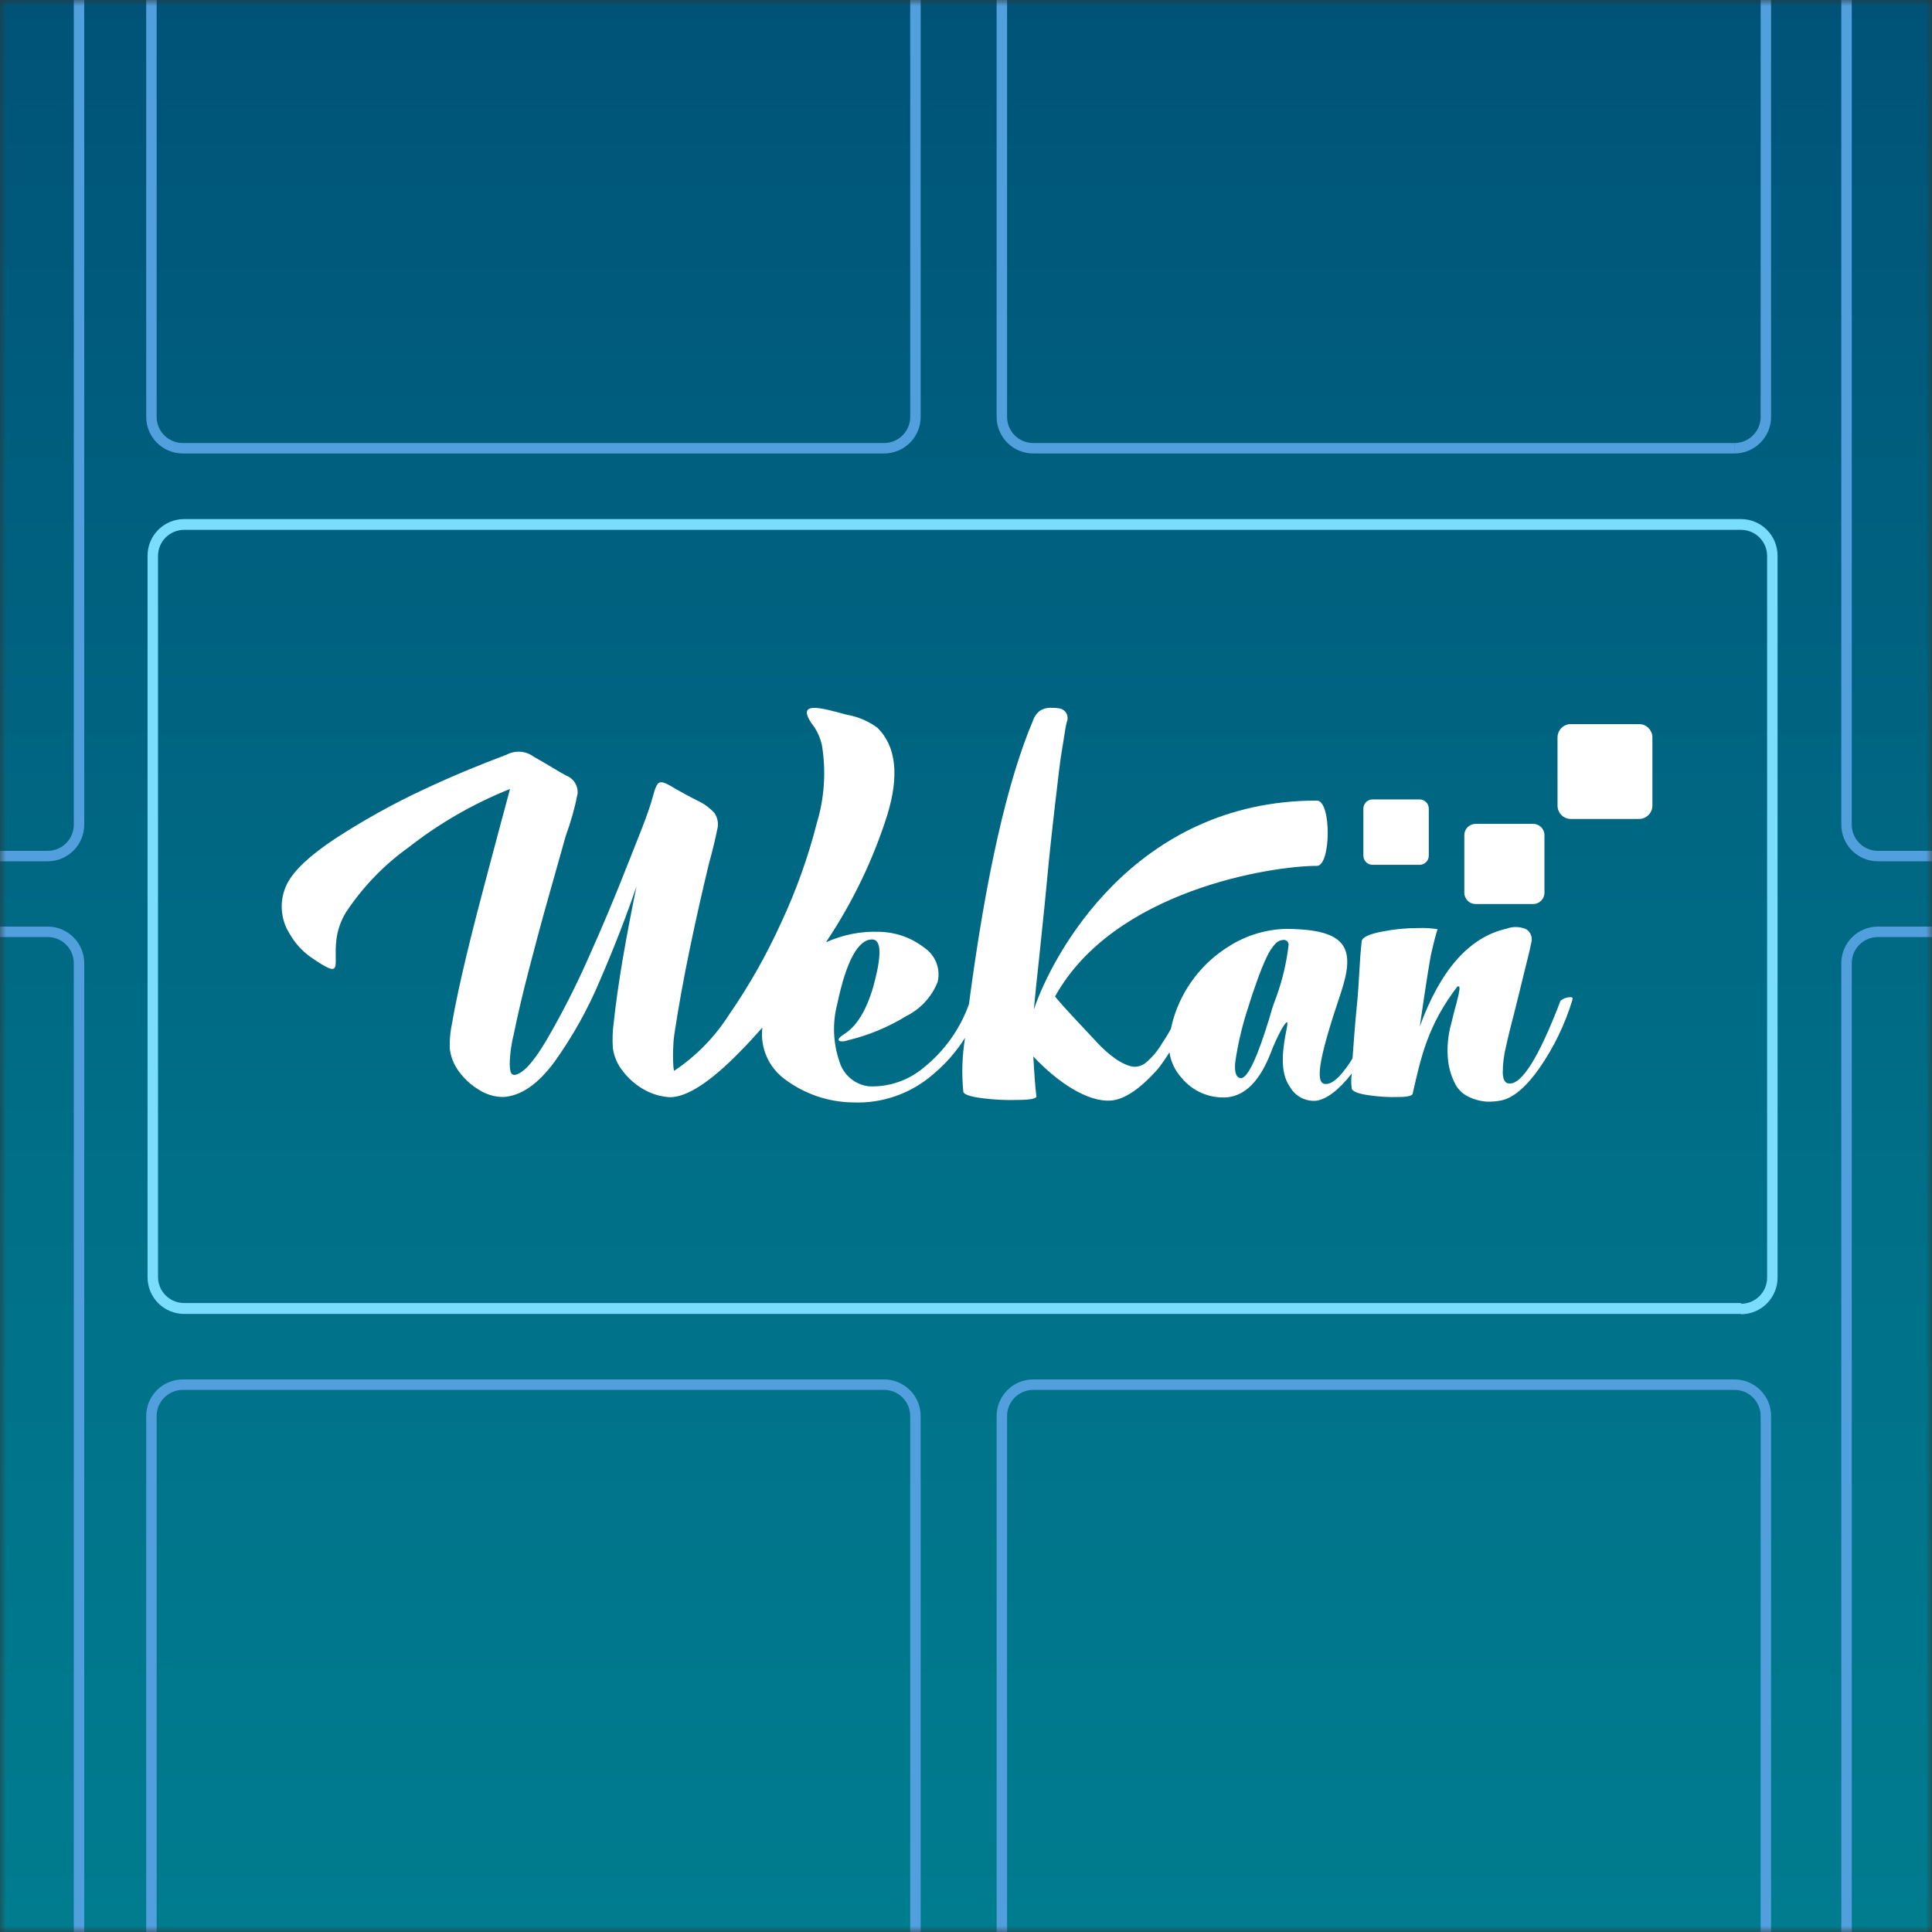
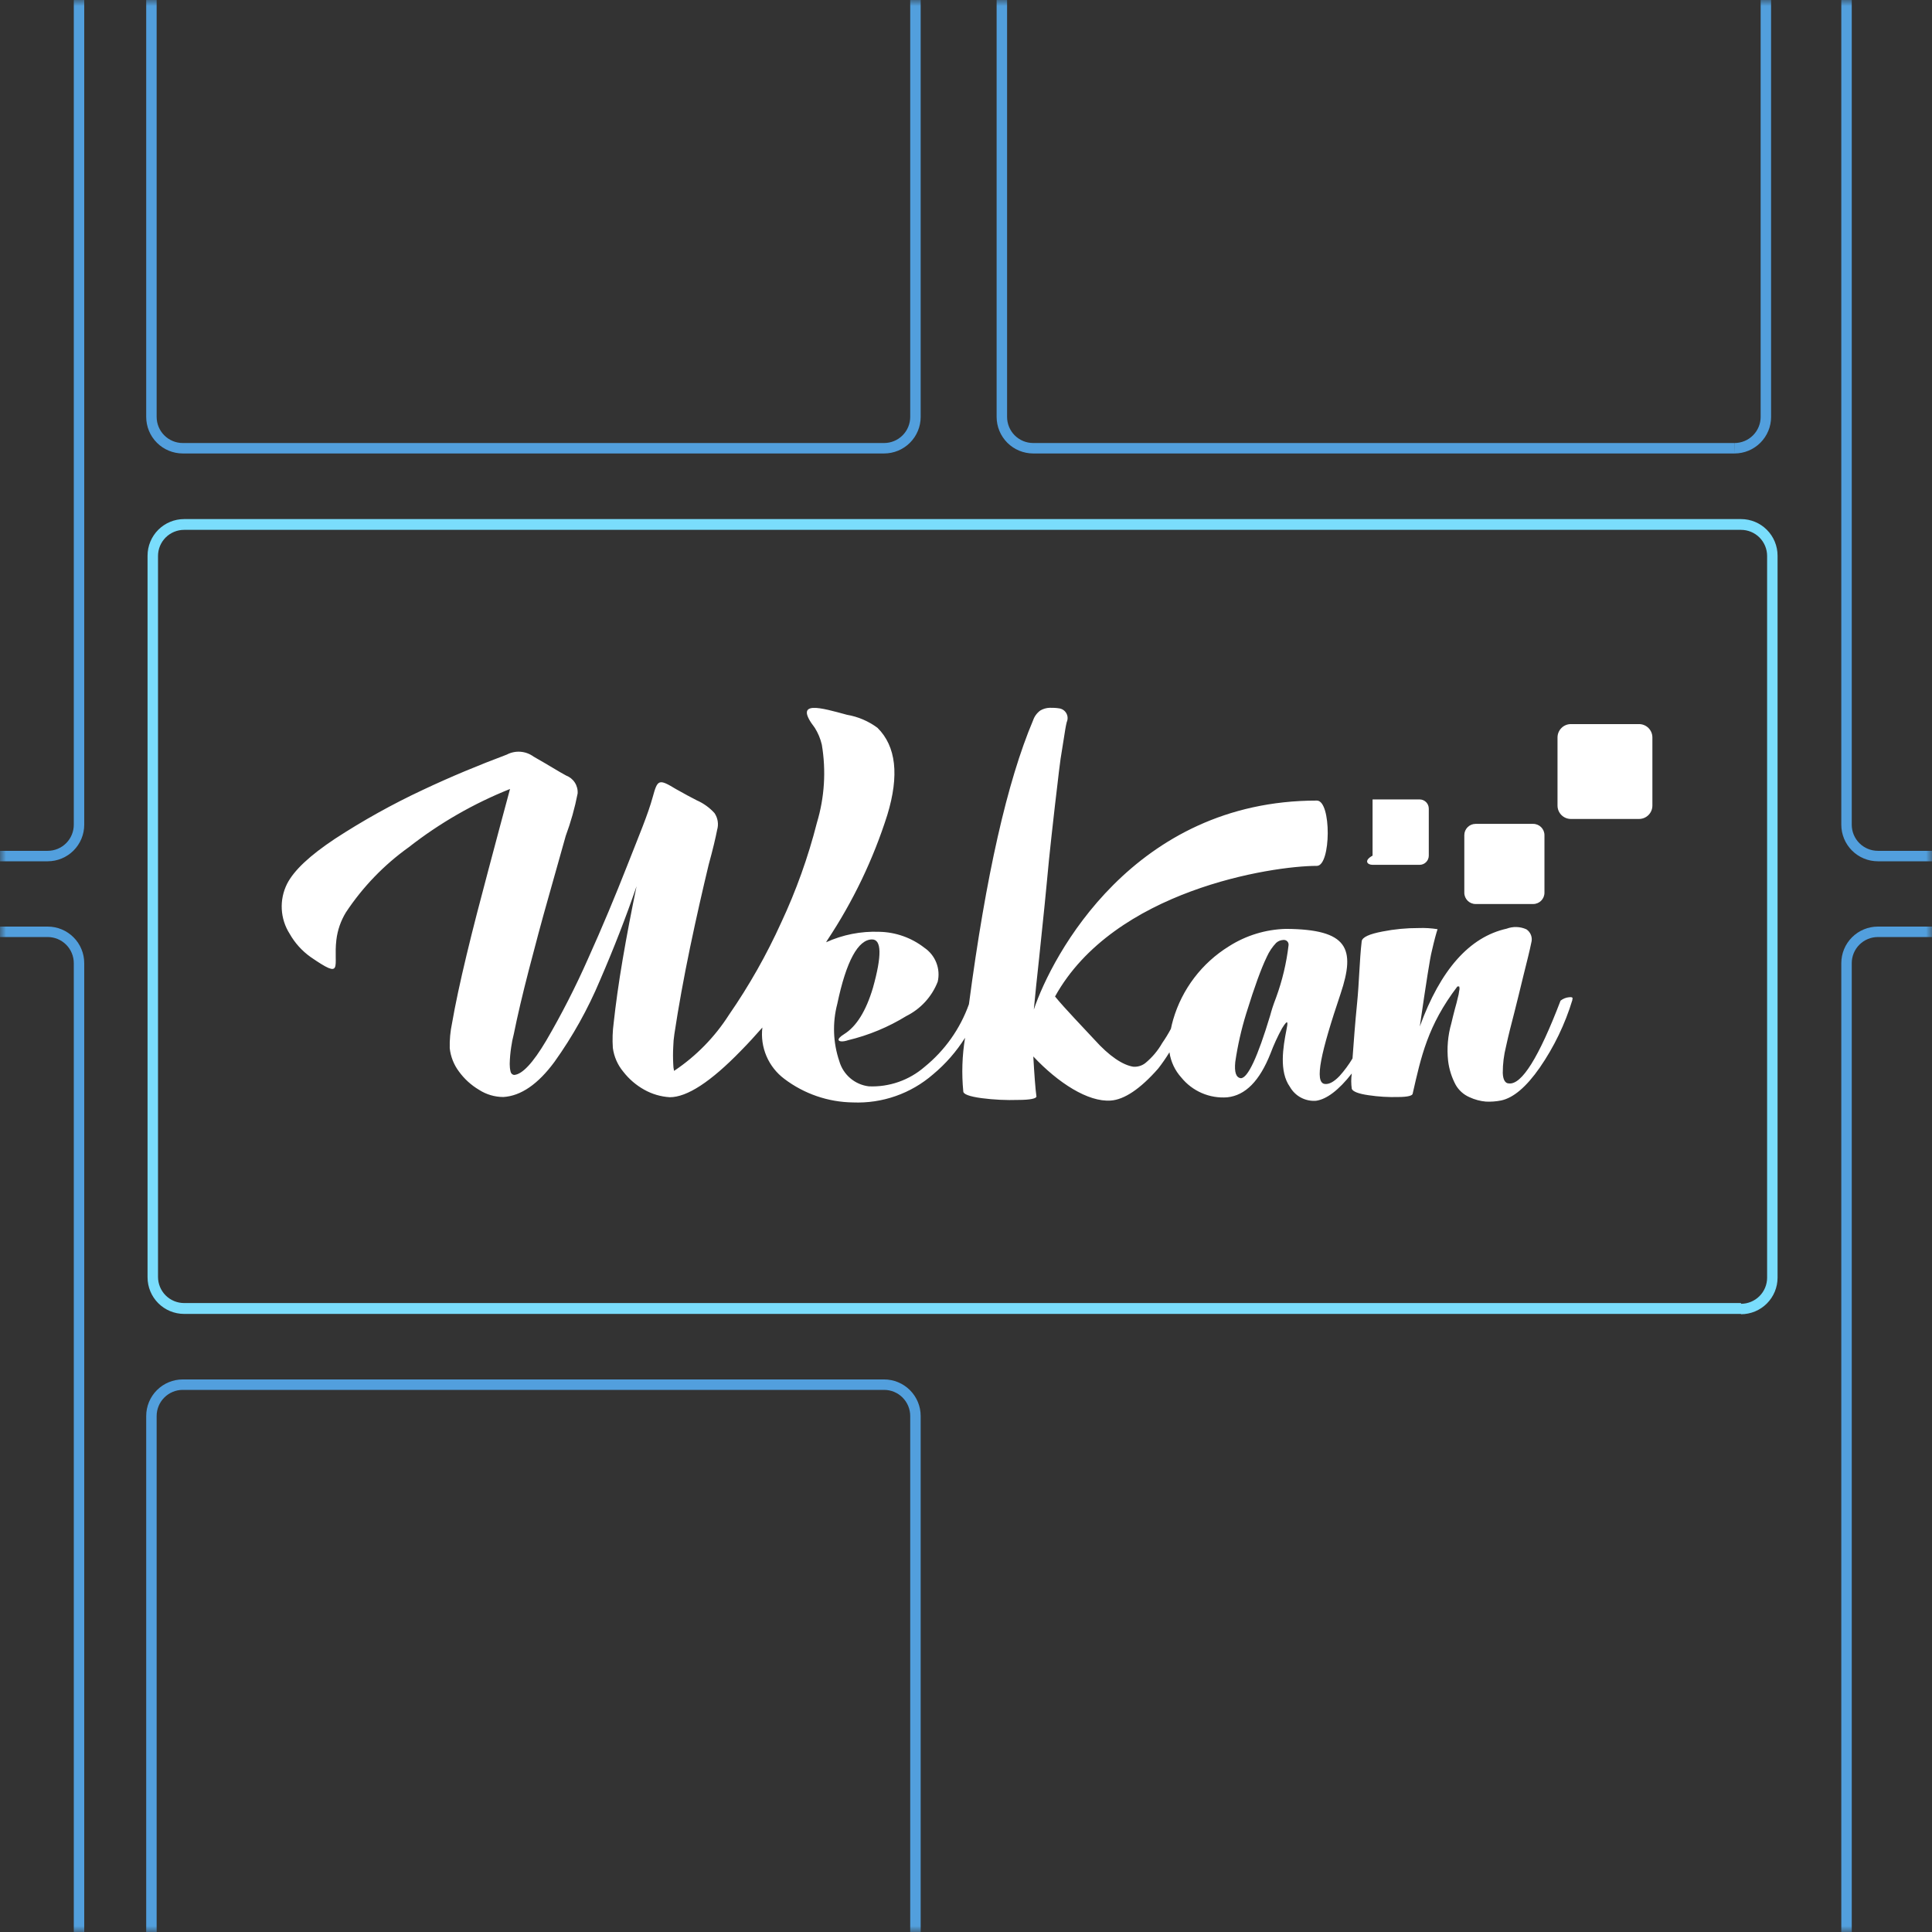
<svg xmlns="http://www.w3.org/2000/svg" width="160" height="160" viewBox="0 0 160 160" fill="none">
  <rect x="0" y="0" width="160" height="160" fill="#333333" stroke="none" />
  <mask id="mask0" mask-type="alpha" maskUnits="userSpaceOnUse" x="0" y="0" width="160" height="160">
    <rect width="160" height="160" fill="#C4C4C4" />
  </mask>
  <g mask="url(#mask0)">
-     <path d="M182.5 0H-23.75V160H182.5V0Z" fill="url(#paint0_linear)" />
    <path d="M144.182 108.381V107.913H15.249C14.675 107.913 14.125 107.685 13.719 107.28C13.314 106.874 13.086 106.324 13.086 105.75V46.043C13.086 45.469 13.314 44.919 13.719 44.513C14.125 44.108 14.675 43.88 15.249 43.88H144.182C144.756 43.88 145.306 44.108 145.712 44.513C146.117 44.919 146.345 45.469 146.345 46.043V105.811C146.345 106.384 146.117 106.935 145.712 107.34C145.306 107.746 144.756 107.974 144.182 107.974V108.839C144.985 108.839 145.755 108.52 146.323 107.952C146.891 107.384 147.21 106.614 147.21 105.811V46.017C147.21 45.214 146.891 44.443 146.323 43.875C145.755 43.307 144.985 42.988 144.182 42.988H15.249C14.446 42.988 13.675 43.307 13.107 43.875C12.54 44.443 12.22 45.214 12.22 46.017V105.785C12.22 106.588 12.54 107.358 13.107 107.926C13.675 108.494 14.446 108.813 15.249 108.813H144.182V108.381Z" fill="#7ADDFC" />
    <path d="M73.217 37.121V36.689H15.136C14.563 36.689 14.012 36.461 13.607 36.055C13.201 35.65 12.973 35.099 12.973 34.526V-8.221C12.973 -8.795 13.201 -9.345 13.607 -9.751C14.012 -10.157 14.563 -10.385 15.136 -10.385H73.217C73.791 -10.385 74.341 -10.157 74.746 -9.751C75.152 -9.345 75.38 -8.795 75.38 -8.221V34.526C75.38 35.099 75.152 35.65 74.746 36.055C74.341 36.461 73.791 36.689 73.217 36.689V37.554C74.02 37.554 74.79 37.235 75.358 36.667C75.926 36.099 76.246 35.329 76.246 34.526V-8.221C76.246 -9.025 75.926 -9.795 75.358 -10.363C74.79 -10.931 74.02 -11.25 73.217 -11.25H15.136C14.333 -11.25 13.563 -10.931 12.995 -10.363C12.427 -9.795 12.108 -9.025 12.108 -8.221V34.526C12.108 35.329 12.427 36.099 12.995 36.667C13.563 37.235 14.333 37.554 15.136 37.554H73.217V37.121Z" fill="#529FDD" />
    <path d="M73.217 162.61V162.178H15.136C14.563 162.178 14.012 161.95 13.607 161.544C13.201 161.138 12.973 160.588 12.973 160.014V117.267C12.973 116.694 13.201 116.143 13.607 115.738C14.012 115.332 14.563 115.104 15.136 115.104H73.217C73.791 115.104 74.341 115.332 74.746 115.738C75.152 116.143 75.38 116.694 75.38 117.267V160.014C75.38 160.588 75.152 161.138 74.746 161.544C74.341 161.95 73.791 162.178 73.217 162.178V163.043C74.02 163.043 74.79 162.724 75.358 162.156C75.926 161.588 76.246 160.817 76.246 160.014V117.267C76.246 116.464 75.926 115.694 75.358 115.126C74.79 114.558 74.02 114.239 73.217 114.239H15.136C14.333 114.239 13.563 114.558 12.995 115.126C12.427 115.694 12.108 116.464 12.108 117.267V160.014C12.108 160.817 12.427 161.588 12.995 162.156C13.563 162.724 14.333 163.043 15.136 163.043H73.217V162.61Z" fill="#529FDD" />
    <path d="M143.637 37.121V36.689H85.565C84.991 36.689 84.441 36.461 84.035 36.055C83.63 35.65 83.402 35.099 83.402 34.526V-8.221C83.402 -8.795 83.63 -9.345 84.035 -9.751C84.441 -10.157 84.991 -10.385 85.565 -10.385H143.645C144.219 -10.385 144.769 -10.157 145.175 -9.751C145.581 -9.345 145.809 -8.795 145.809 -8.221V34.526C145.809 35.099 145.581 35.65 145.175 36.055C144.769 36.461 144.219 36.689 143.645 36.689V37.554C144.449 37.554 145.219 37.235 145.787 36.667C146.355 36.099 146.674 35.329 146.674 34.526V-8.221C146.674 -9.025 146.355 -9.795 145.787 -10.363C145.219 -10.931 144.449 -11.25 143.645 -11.25H85.565C84.762 -11.25 83.991 -10.931 83.423 -10.363C82.856 -9.795 82.536 -9.025 82.536 -8.221V34.526C82.536 35.329 82.856 36.099 83.423 36.667C83.991 37.235 84.762 37.554 85.565 37.554H143.645L143.637 37.121Z" fill="#529FDD" />
-     <path d="M143.637 162.61V162.178H85.565C84.991 162.178 84.441 161.95 84.035 161.544C83.63 161.138 83.402 160.588 83.402 160.014V117.267C83.402 116.694 83.63 116.143 84.035 115.738C84.441 115.332 84.991 115.104 85.565 115.104H143.645C144.219 115.104 144.769 115.332 145.175 115.738C145.581 116.143 145.809 116.694 145.809 117.267V160.014C145.809 160.588 145.581 161.138 145.175 161.544C144.769 161.95 144.219 162.178 143.645 162.178V163.043C144.449 163.043 145.219 162.724 145.787 162.156C146.355 161.588 146.674 160.817 146.674 160.014V117.267C146.674 116.464 146.355 115.694 145.787 115.126C145.219 114.558 144.449 114.239 143.645 114.239H85.565C84.762 114.239 83.991 114.558 83.423 115.126C82.856 115.694 82.536 116.464 82.536 117.267V160.014C82.536 160.817 82.856 161.588 83.423 162.156C83.991 162.724 84.762 163.043 85.565 163.043H143.645L143.637 162.61Z" fill="#529FDD" />
    <path d="M208.163 70.895V70.462H155.517C154.944 70.462 154.393 70.234 153.988 69.829C153.582 69.423 153.354 68.873 153.354 68.299V-6.854C153.354 -7.428 153.582 -7.978 153.988 -8.384C154.393 -8.79 154.944 -9.017 155.517 -9.017H208.163C208.737 -9.017 209.287 -8.79 209.693 -8.384C210.099 -7.978 210.327 -7.428 210.327 -6.854V68.299C210.327 68.873 210.099 69.423 209.693 69.829C209.287 70.234 208.737 70.462 208.163 70.462V71.328C208.967 71.328 209.737 71.008 210.305 70.441C210.873 69.873 211.192 69.102 211.192 68.299V-6.854C211.192 -7.657 210.873 -8.428 210.305 -8.996C209.737 -9.564 208.967 -9.883 208.163 -9.883H155.517C154.714 -9.883 153.944 -9.564 153.376 -8.996C152.808 -8.428 152.489 -7.657 152.489 -6.854V68.299C152.489 69.102 152.808 69.873 153.376 70.441C153.944 71.008 154.714 71.328 155.517 71.328H208.163V70.895Z" fill="#529FDD" />
    <path d="M208.163 170.355V169.922H155.517C154.944 169.922 154.393 169.694 153.988 169.289C153.582 168.883 153.354 168.333 153.354 167.759V79.764C153.354 79.191 153.582 78.64 153.988 78.235C154.393 77.829 154.944 77.601 155.517 77.601H208.163C208.737 77.601 209.287 77.829 209.693 78.235C210.099 78.64 210.327 79.191 210.327 79.764V167.759C210.327 168.333 210.099 168.883 209.693 169.289C209.287 169.694 208.737 169.922 208.163 169.922V170.788C208.967 170.788 209.737 170.468 210.305 169.9C210.873 169.332 211.192 168.562 211.192 167.759V79.764C211.192 78.961 210.873 78.191 210.305 77.623C209.737 77.055 208.967 76.736 208.163 76.736H155.517C154.714 76.736 153.944 77.055 153.376 77.623C152.808 78.191 152.489 78.961 152.489 79.764V167.759C152.489 168.562 152.808 169.332 153.376 169.9C153.944 170.468 154.714 170.788 155.517 170.788H208.163V170.355Z" fill="#529FDD" />
    <path d="M3.948 70.895V70.462H-47.539C-48.112 70.462 -48.663 70.234 -49.068 69.829C-49.474 69.423 -49.702 68.873 -49.702 68.299V-6.854C-49.702 -7.428 -49.474 -7.978 -49.068 -8.384C-48.663 -8.79 -48.112 -9.017 -47.539 -9.017H3.948C4.522 -9.017 5.072 -8.79 5.478 -8.384C5.883 -7.978 6.111 -7.428 6.111 -6.854V68.299C6.111 68.873 5.883 69.423 5.478 69.829C5.072 70.234 4.522 70.462 3.948 70.462V71.328C4.751 71.328 5.521 71.008 6.089 70.441C6.657 69.873 6.976 69.102 6.976 68.299V-6.854C6.976 -7.657 6.657 -8.428 6.089 -8.996C5.521 -9.564 4.751 -9.883 3.948 -9.883H-47.539C-48.342 -9.883 -49.112 -9.564 -49.68 -8.996C-50.248 -8.428 -50.567 -7.657 -50.567 -6.854V68.299C-50.567 69.102 -50.248 69.873 -49.68 70.441C-49.112 71.008 -48.342 71.328 -47.539 71.328H3.948V70.895Z" fill="#529FDD" />
    <path d="M3.948 170.355V169.922H-47.539C-48.112 169.922 -48.663 169.694 -49.068 169.289C-49.474 168.883 -49.702 168.333 -49.702 167.759V79.764C-49.702 79.191 -49.474 78.64 -49.068 78.235C-48.663 77.829 -48.112 77.601 -47.539 77.601H3.948C4.522 77.601 5.072 77.829 5.478 78.235C5.883 78.64 6.111 79.191 6.111 79.764V167.759C6.111 168.333 5.883 168.883 5.478 169.289C5.072 169.694 4.522 169.922 3.948 169.922V170.788C4.751 170.788 5.521 170.468 6.089 169.9C6.657 169.332 6.976 168.562 6.976 167.759V79.764C6.976 78.961 6.657 78.191 6.089 77.623C5.521 77.055 4.751 76.736 3.948 76.736H-47.539C-48.342 76.736 -49.112 77.055 -49.68 77.623C-50.248 78.191 -50.567 78.961 -50.567 79.764V167.759C-50.567 168.562 -50.248 169.332 -49.68 169.9C-49.112 170.468 -48.342 170.788 -47.539 170.788H3.948V170.355Z" fill="#529FDD" />
    <path d="M129.956 82.585C129.693 82.606 129.443 82.706 129.238 82.871C127.438 87.578 126.01 89.863 124.954 89.724C124.652 89.724 124.47 89.404 124.453 88.859C124.451 88.121 124.541 87.385 124.721 86.67C124.92 85.752 125.153 84.835 125.396 83.909C125.638 82.983 125.88 81.936 126.166 80.785C126.451 79.635 126.685 78.726 126.815 78.068C126.874 77.865 126.867 77.647 126.793 77.448C126.72 77.249 126.585 77.078 126.408 76.961C125.891 76.728 125.303 76.71 124.773 76.909C121.701 77.593 119.295 80.301 117.582 85.008C118.113 81.339 118.441 79.271 118.568 78.804C118.785 77.843 118.958 77.229 119.053 76.952C118.535 76.868 118.011 76.837 117.487 76.857C116.485 76.853 115.484 76.948 114.501 77.142C113.402 77.35 112.831 77.61 112.771 77.939C112.58 79.6 112.563 81.339 112.39 83.061C112.217 84.783 112.113 86.254 112.009 87.656C111.697 88.177 111.335 88.667 110.928 89.118C110.469 89.594 110.062 89.819 109.699 89.767C108.834 89.629 109.379 87.172 111.023 82.291C112.277 78.544 111.637 76.961 106.506 76.926C104.826 76.967 103.189 77.467 101.772 78.371C99.539 79.751 97.896 81.909 97.16 84.428C97.082 84.697 97.022 84.948 96.97 85.199C96.755 85.605 96.515 85.998 96.252 86.376C95.886 87.018 95.405 87.587 94.833 88.054C94.55 88.267 94.199 88.368 93.846 88.34C92.981 88.201 91.873 87.474 90.644 86.107C89.779 85.164 88.17 83.511 87.374 82.525C92.254 73.725 105.312 71.708 109.058 71.708C110.235 71.708 110.279 66.3 109.058 66.3C93.872 66.3 87.114 79.15 85.617 83.606C85.747 82.179 85.851 81.261 86.05 79.401C86.249 77.54 86.396 76.07 86.508 74.979C86.621 73.889 86.733 72.617 86.872 71.206C87.01 69.796 87.149 68.688 87.235 67.866C87.322 67.044 87.434 66.136 87.547 65.175C87.659 64.215 87.746 63.444 87.832 62.847L88.1 61.169C88.187 60.606 88.256 60.139 88.343 59.801C88.393 59.689 88.418 59.566 88.414 59.443C88.41 59.319 88.378 59.199 88.32 59.089C88.263 58.98 88.181 58.885 88.082 58.812C87.982 58.739 87.867 58.69 87.746 58.668C87.477 58.625 87.204 58.608 86.932 58.616C86.658 58.624 86.39 58.701 86.153 58.841C85.875 59.044 85.666 59.328 85.556 59.654C83.416 64.702 81.645 72.539 80.243 83.165C79.517 85.2 78.244 86.996 76.566 88.357C75.29 89.462 73.64 90.038 71.954 89.966C71.384 89.898 70.848 89.662 70.412 89.29C69.977 88.917 69.661 88.424 69.505 87.873C68.988 86.345 68.931 84.699 69.34 83.139C70.084 79.583 71.071 77.8 72.222 77.8C73.009 77.8 73.044 79.133 72.291 81.815C71.72 83.728 70.924 85.008 69.911 85.64C69.557 85.856 69.409 86.038 69.453 86.142C69.496 86.246 69.764 86.306 70.249 86.142C71.948 85.734 73.572 85.059 75.06 84.143C76.248 83.552 77.173 82.54 77.656 81.305C77.779 80.78 77.739 80.23 77.543 79.728C77.347 79.226 77.003 78.795 76.557 78.492C75.485 77.656 74.17 77.192 72.81 77.168C71.297 77.111 69.792 77.407 68.414 78.034L68.51 77.869C70.645 74.657 72.32 71.162 73.485 67.486C74.483 64.209 74.212 61.806 72.672 60.277C71.927 59.722 71.061 59.352 70.145 59.196C68.025 58.625 65.637 57.889 67.48 60.277C67.749 60.706 67.945 61.177 68.06 61.671C68.423 63.828 68.284 66.04 67.653 68.135C66.929 70.979 65.938 73.749 64.694 76.407C63.483 79.079 62.035 81.636 60.367 84.048C59.19 85.892 57.643 87.471 55.824 88.686C55.779 88.496 55.756 88.301 55.755 88.106C55.729 87.642 55.729 87.177 55.755 86.713C55.762 86.351 55.794 85.989 55.85 85.631C56.19 83.382 56.623 80.993 57.148 78.466C57.676 75.94 58.195 73.664 58.688 71.613C59.043 70.324 59.268 69.355 59.389 68.732C59.458 68.498 59.474 68.252 59.437 68.011C59.4 67.77 59.309 67.54 59.173 67.338C58.765 66.888 58.267 66.528 57.71 66.283C57.252 66.049 56.681 65.746 55.98 65.348C54.552 64.483 54.457 64.543 54.059 65.997C53.661 67.451 52.925 69.181 51.947 71.674C50.969 74.166 49.888 76.762 48.694 79.41C47.667 81.731 46.511 83.993 45.232 86.185C44.133 88.037 43.242 88.989 42.567 89.023C42.496 89.012 42.43 88.978 42.379 88.927C42.327 88.875 42.293 88.809 42.282 88.738C42.233 88.534 42.21 88.325 42.212 88.115C42.222 87.648 42.263 87.183 42.334 86.722C42.384 86.357 42.456 85.996 42.55 85.64C42.853 84.134 43.268 82.369 43.796 80.327C44.324 78.285 44.869 76.243 45.431 74.27C45.994 72.297 46.461 70.592 46.851 69.225C47.274 68.082 47.604 66.907 47.837 65.712C47.859 65.393 47.777 65.076 47.604 64.808C47.431 64.54 47.176 64.335 46.877 64.223C46.305 63.92 45.423 63.358 44.185 62.657C43.869 62.425 43.493 62.286 43.101 62.257C42.71 62.228 42.318 62.309 41.97 62.493C39.668 63.358 37.358 64.31 34.996 65.426C32.484 66.602 30.058 67.953 27.736 69.467C25.668 70.843 24.352 72.063 23.773 73.197C23.448 73.846 23.297 74.568 23.335 75.293C23.373 76.018 23.598 76.721 23.989 77.333C24.418 78.092 25.009 78.748 25.719 79.254C28.523 81.183 27.588 80.067 27.857 77.835C27.954 77.025 28.225 76.245 28.653 75.55C30.041 73.455 31.8 71.63 33.845 70.168C36.399 68.168 39.226 66.543 42.238 65.34C41.676 67.408 41.079 69.666 40.438 72.072C39.798 74.477 39.175 76.848 38.639 79.09C38.102 81.331 37.696 83.226 37.436 84.74C37.291 85.419 37.227 86.114 37.245 86.808C37.321 87.508 37.584 88.175 38.007 88.738C38.452 89.35 39.017 89.866 39.668 90.252C40.269 90.641 40.969 90.849 41.685 90.849C43.138 90.763 44.557 89.785 45.916 87.942C47.422 85.837 48.687 83.57 49.689 81.183C50.843 78.518 51.852 75.922 52.717 73.396C52.293 75.447 51.904 77.471 51.567 79.453C51.229 81.434 50.987 83.2 50.822 84.714C50.73 85.399 50.707 86.092 50.753 86.782C50.849 87.508 51.149 88.192 51.618 88.755C52.09 89.362 52.678 89.869 53.349 90.243C54 90.609 54.724 90.822 55.469 90.867C56.9 90.867 58.855 89.592 61.336 87.042C61.942 86.427 62.539 85.778 63.136 85.095C63.039 85.902 63.156 86.721 63.477 87.469C63.797 88.216 64.31 88.866 64.962 89.352C66.598 90.59 68.587 91.272 70.638 91.299C73.067 91.399 75.441 90.566 77.275 88.971C78.312 88.108 79.205 87.085 79.923 85.943C79.68 87.413 79.63 88.908 79.776 90.391C79.776 90.607 80.261 90.806 81.29 90.944C82.303 91.076 83.324 91.125 84.345 91.091C85.331 91.091 85.833 90.97 85.833 90.806C85.747 90.209 85.652 88.902 85.574 87.492C87.633 89.681 90.108 91.282 91.994 91.143C93.093 91.066 94.417 90.2 95.914 88.496C96.251 88.064 96.563 87.613 96.849 87.146C96.962 87.926 97.305 88.655 97.835 89.24C98.289 89.799 98.872 90.24 99.533 90.525C100.195 90.81 100.916 90.93 101.634 90.875C103.14 90.719 104.317 89.517 105.216 87.249C105.485 86.529 105.806 85.829 106.177 85.155C106.757 84.212 106.627 84.835 106.54 85.276C106.255 86.722 105.917 88.738 106.826 90.01C107.04 90.387 107.357 90.696 107.74 90.9C108.123 91.104 108.557 91.194 108.989 91.161C109.855 91.04 110.858 90.295 111.949 88.902C111.888 89.324 111.888 89.752 111.949 90.174C112.035 90.391 112.485 90.581 113.342 90.702C114.161 90.825 114.989 90.874 115.817 90.849C116.604 90.849 116.993 90.728 116.993 90.564C117.686 87.535 118.222 84.939 120.697 81.694H120.844C120.879 81.813 120.879 81.939 120.844 82.058C120.821 82.26 120.781 82.46 120.723 82.655C120.68 82.871 120.593 83.182 120.481 83.589C120.368 83.996 120.282 84.385 120.195 84.74C119.903 85.754 119.812 86.815 119.927 87.864C120.011 88.554 120.223 89.223 120.55 89.837C120.811 90.296 121.215 90.658 121.701 90.867C122.126 91.065 122.583 91.188 123.051 91.23C123.477 91.251 123.904 91.219 124.323 91.135C125.335 90.918 126.4 90.019 127.516 88.418C128.7 86.702 129.61 84.814 130.216 82.819V82.75C130.285 82.62 130.181 82.559 129.956 82.585ZM105.19 84.1C104.146 87.561 103.336 89.292 102.759 89.292C102.361 89.24 102.214 88.798 102.3 87.942C102.499 86.582 102.803 85.24 103.209 83.927C103.564 82.776 103.884 81.824 104.143 81.114C104.403 80.405 104.645 79.79 104.914 79.237C105.104 78.812 105.364 78.423 105.684 78.086C105.848 77.937 106.059 77.852 106.281 77.843C106.383 77.831 106.486 77.86 106.567 77.923C106.648 77.986 106.7 78.079 106.713 78.181V78.276C106.54 79.753 106.194 81.206 105.684 82.603C105.407 83.321 105.303 83.684 105.19 84.1Z" fill="white" />
-     <path d="M117.564 66.205H113.67C113.25 66.205 112.909 66.546 112.909 66.966V70.86C112.909 71.281 113.25 71.622 113.67 71.622H117.564C117.985 71.622 118.326 71.281 118.326 70.86V66.966C118.326 66.546 117.985 66.205 117.564 66.205Z" fill="white" />
+     <path d="M117.564 66.205H113.67V70.86C112.909 71.281 113.25 71.622 113.67 71.622H117.564C117.985 71.622 118.326 71.281 118.326 70.86V66.966C118.326 66.546 117.985 66.205 117.564 66.205Z" fill="white" />
    <path d="M126.971 68.23H122.203C121.686 68.23 121.268 68.648 121.268 69.164V73.932C121.268 74.448 121.686 74.867 122.203 74.867H126.971C127.487 74.867 127.905 74.448 127.905 73.932V69.164C127.905 68.648 127.487 68.23 126.971 68.23Z" fill="white" />
    <path d="M135.736 59.966H130.094C129.483 59.966 128.987 60.462 128.987 61.074V66.715C128.987 67.327 129.483 67.823 130.094 67.823H135.736C136.348 67.823 136.844 67.327 136.844 66.715V61.074C136.844 60.462 136.348 59.966 135.736 59.966Z" fill="white" />
  </g>
  <defs>
    <linearGradient id="paint0_linear" x1="79.37" y1="159.756" x2="79.37" y2="-0.244" gradientUnits="userSpaceOnUse">
      <stop stop-color="#007C8F" />
      <stop offset="0.37" stop-color="#007088" />
      <stop offset="1" stop-color="#005377" />
    </linearGradient>
  </defs>
</svg>